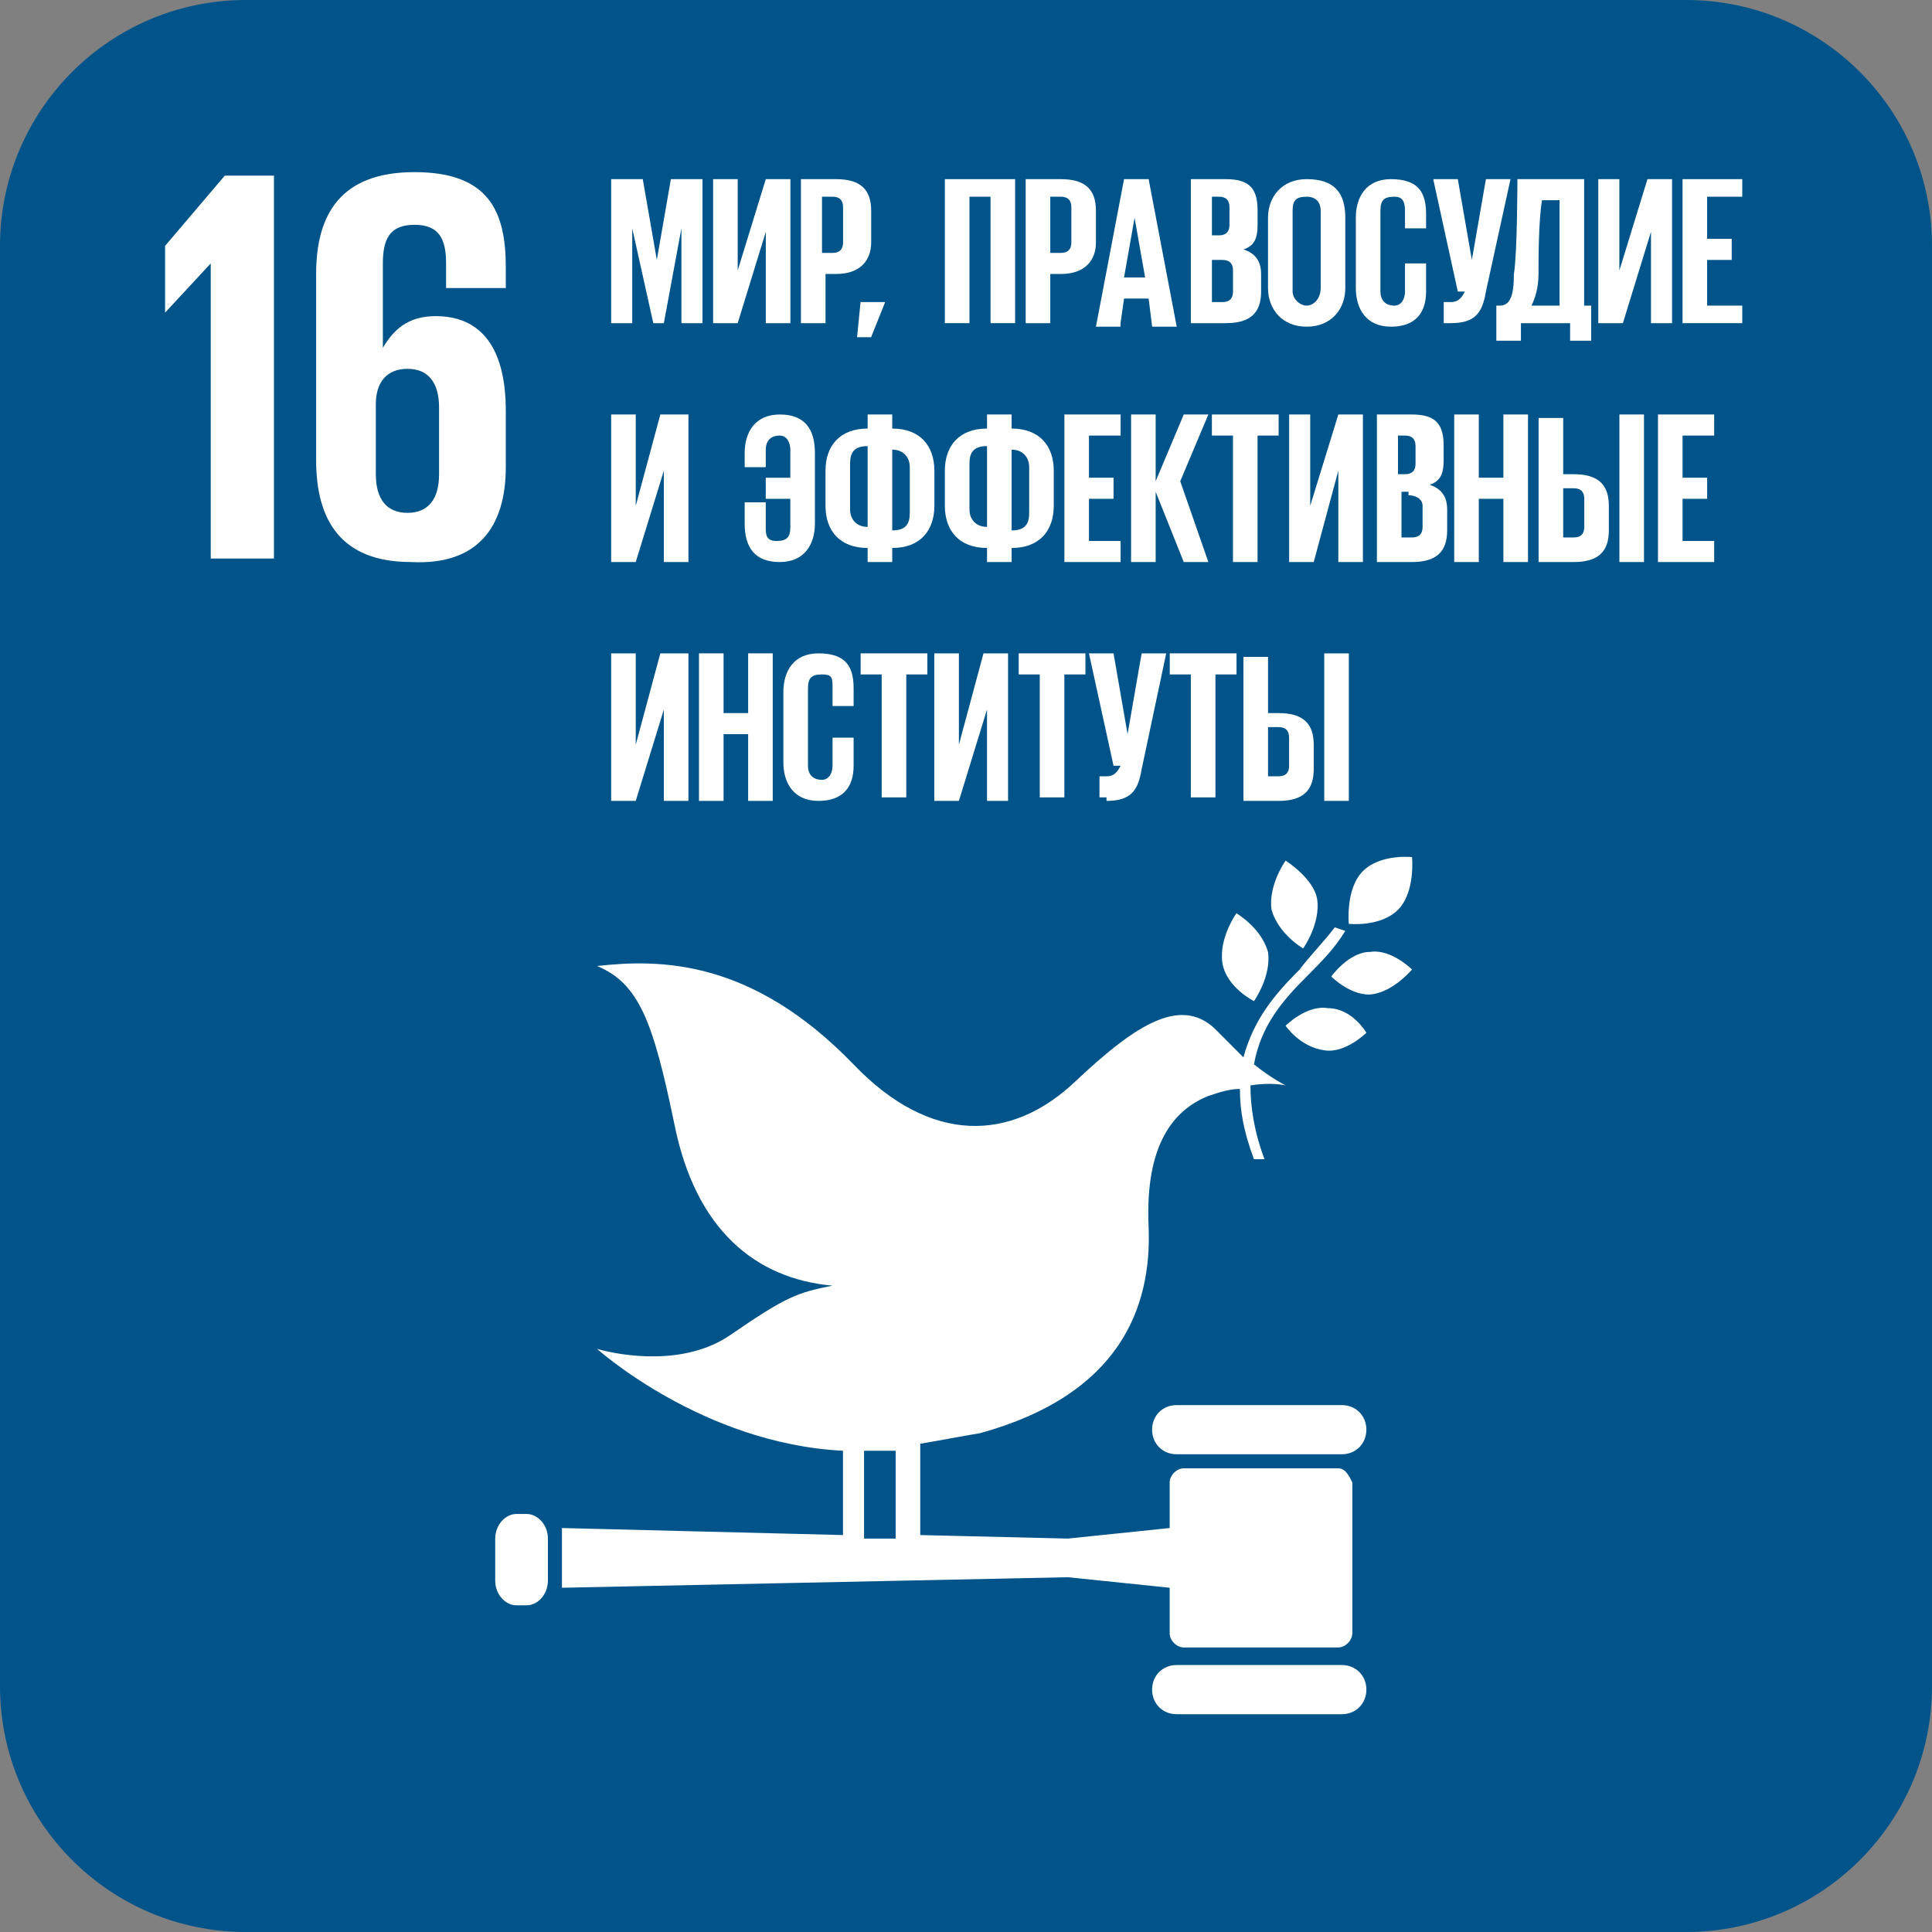
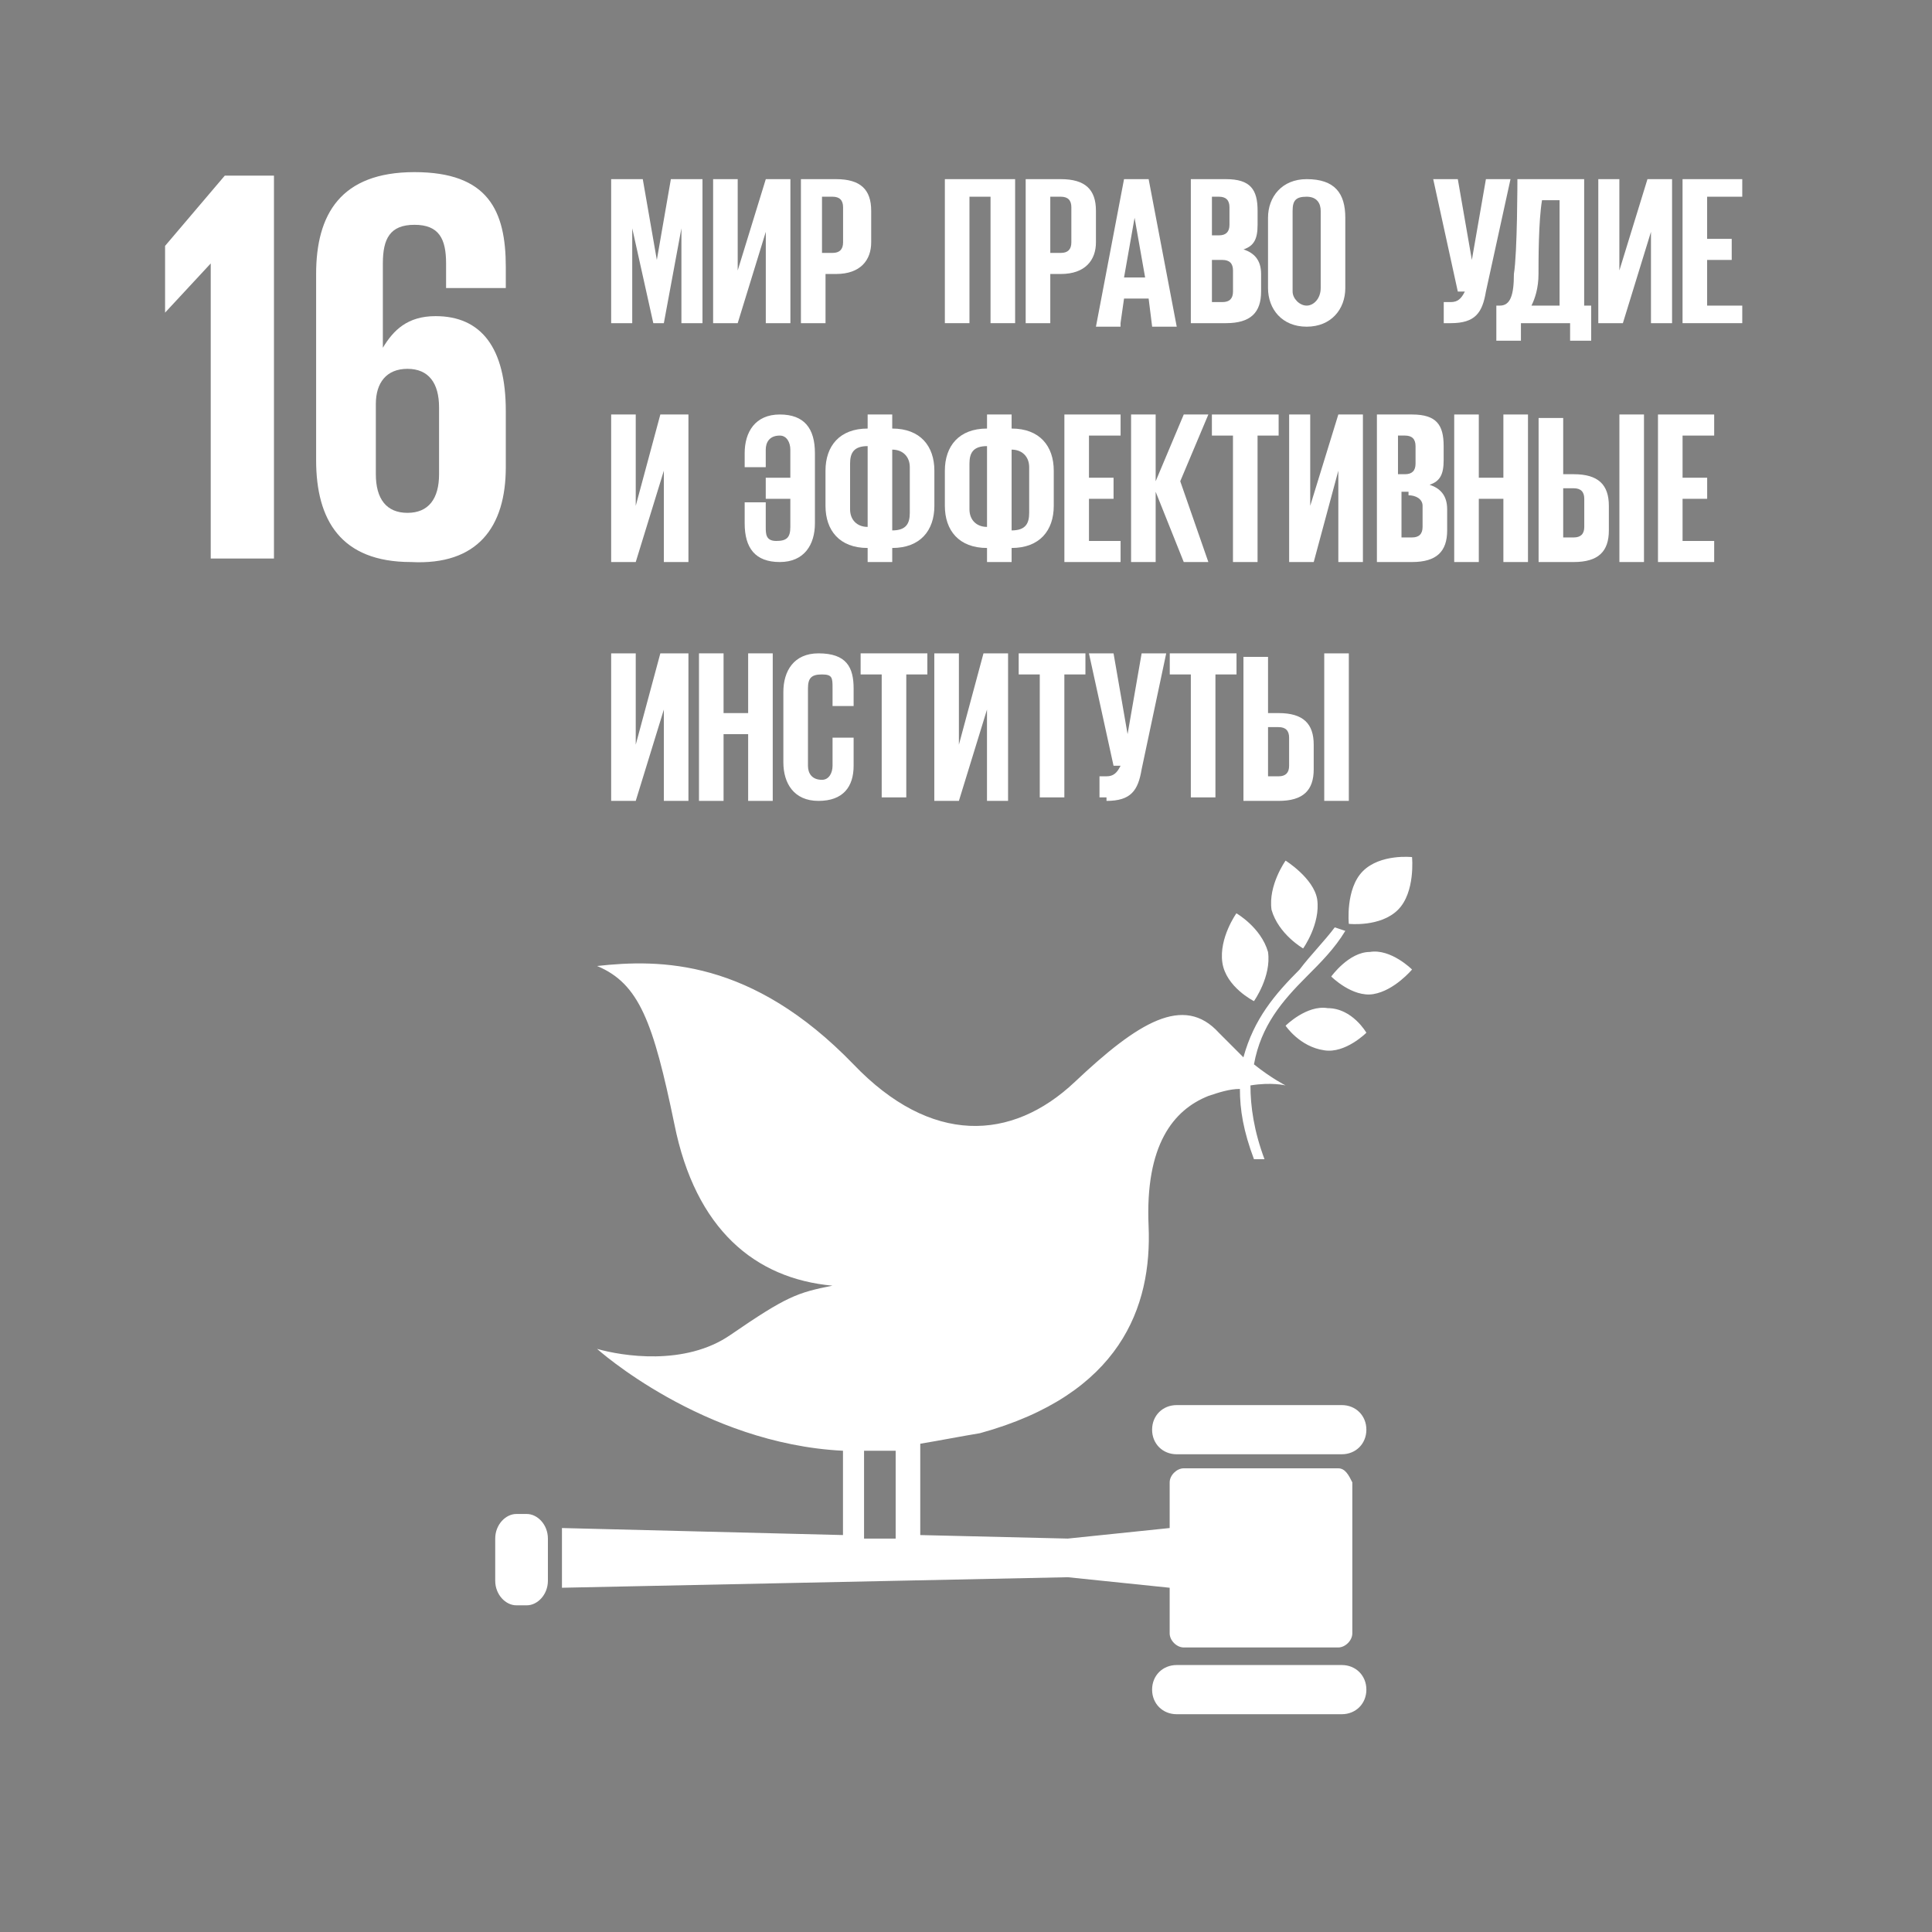
<svg xmlns="http://www.w3.org/2000/svg" width="120" height="120" viewBox="0 0 120 120" fill="none">
  <rect x="0" y="0" width="120" height="120" fill="#808080" stroke="none" />
  <g clip-path="url(#clip0_1360_1160)">
-     <path d="M104.727 0H15.273C6.838 0 0 6.838 0 15.273V104.727C0 113.162 6.838 120 15.273 120H104.727C113.162 120 120 113.162 120 104.727V15.273C120 6.838 113.162 0 104.727 0Z" fill="#00548A" />
    <path d="M77.886 62.182C77.886 62.182 78.977 60.654 78.759 59.127C78.322 57.6 76.795 56.727 76.795 56.727C76.795 56.727 75.704 58.255 75.922 59.782C76.141 61.309 77.886 62.182 77.886 62.182ZM82.686 60.654C82.686 60.654 83.995 61.964 85.304 61.745C86.613 61.527 87.704 60.218 87.704 60.218C87.704 60.218 86.395 58.909 85.086 59.127C83.777 59.127 82.686 60.654 82.686 60.654ZM84.65 54.109C83.559 55.2 83.777 57.382 83.777 57.382C83.777 57.382 85.74 57.6 86.831 56.509C87.922 55.418 87.704 53.236 87.704 53.236C87.704 53.236 85.74 53.018 84.65 54.109ZM82.25 65.236C83.559 65.454 84.868 64.145 84.868 64.145C84.868 64.145 83.995 62.618 82.468 62.618C81.159 62.4 79.85 63.709 79.85 63.709C79.85 63.709 80.722 65.018 82.25 65.236ZM83.341 87.273H73.086C72.213 87.273 71.559 87.927 71.559 88.8C71.559 89.673 72.213 90.327 73.086 90.327H83.341C84.213 90.327 84.868 89.673 84.868 88.8C84.868 87.927 84.213 87.273 83.341 87.273ZM83.341 103.418H73.086C72.213 103.418 71.559 104.073 71.559 104.945C71.559 105.818 72.213 106.473 73.086 106.473H83.341C84.213 106.473 84.868 105.818 84.868 104.945C84.868 104.073 84.213 103.418 83.341 103.418ZM83.122 91.2H73.522C73.086 91.2 72.65 91.636 72.65 92.073V94.909L66.322 95.564L57.159 95.345V89.673C58.468 89.454 59.559 89.236 60.868 89.018C69.595 86.618 71.559 81.164 71.341 76.145C71.122 71.127 72.868 68.945 75.05 68.073C75.704 67.855 76.359 67.636 77.013 67.636C77.013 68.945 77.231 70.254 77.886 72C78.104 72 78.322 72 78.54 72C77.886 70.254 77.668 68.727 77.668 67.418C78.977 67.2 79.85 67.418 79.85 67.418C79.85 67.418 78.977 66.982 77.886 66.109C78.322 63.709 79.631 62.182 81.159 60.654C82.031 59.782 82.904 58.909 83.559 57.818L82.904 57.6C82.25 58.473 81.377 59.345 80.722 60.218C79.195 61.745 77.886 63.273 77.231 65.673C76.795 65.236 76.359 64.8 75.704 64.145C73.522 61.745 70.686 63.491 66.759 67.2C62.831 70.909 57.813 71.127 53.013 66.109C46.686 59.564 41.013 59.564 37.086 60C39.704 61.091 40.577 63.491 41.886 69.818C43.195 76.364 46.904 79.418 51.704 79.855C49.522 80.291 48.868 80.509 45.377 82.909C42.541 84.873 38.613 84.218 37.086 83.782C37.086 83.782 43.631 89.673 52.359 90.109V95.345L34.904 94.909V98.618L66.322 97.964L72.65 98.618V101.455C72.65 101.891 73.086 102.327 73.522 102.327H83.122C83.559 102.327 83.995 101.891 83.995 101.455V92.073C83.777 91.636 83.559 91.2 83.122 91.2ZM53.668 90.109C54.322 90.109 54.977 90.109 55.631 90.109V95.564H53.668V90.109ZM34.031 98.182C34.031 99.055 33.377 99.709 32.722 99.709H32.068C31.413 99.709 30.759 99.055 30.759 98.182V95.564C30.759 94.691 31.413 94.036 32.068 94.036H32.722C33.377 94.036 34.031 94.691 34.031 95.564V98.182ZM79.85 53.455C79.85 53.455 78.759 54.982 78.977 56.509C79.413 58.036 80.941 58.909 80.941 58.909C80.941 58.909 82.031 57.382 81.813 55.855C81.595 54.545 79.85 53.455 79.85 53.455Z" fill="white" />
    <path d="M31.416 29.018V25.527C31.416 21.6 29.889 19.636 27.053 19.636C25.307 19.636 24.435 20.509 23.78 21.6V16.363C23.78 14.836 24.216 13.963 25.744 13.963C27.271 13.963 27.707 14.836 27.707 16.363V17.891H31.416V16.582C31.416 13.091 30.326 10.691 25.744 10.691C21.162 10.691 19.635 13.309 19.635 17.018V28.582C19.635 32.291 21.162 34.909 25.526 34.909C29.671 35.127 31.416 32.727 31.416 29.018ZM27.271 29.454C27.271 30.982 26.616 31.854 25.307 31.854C23.998 31.854 23.344 30.982 23.344 29.454V25.091C23.344 23.782 23.998 22.909 25.307 22.909C26.616 22.909 27.271 23.782 27.271 25.309V29.454ZM10.253 15.273V19.418L13.089 16.363V34.691H17.016V10.909H13.962L10.253 15.273Z" fill="white" />
    <path d="M42.324 20.072H43.633V11.127H41.669L40.797 16.145L39.924 11.127H37.96V20.072H39.269V14.181L40.578 20.072H41.233L42.324 14.181V20.072Z" fill="white" />
    <path d="M44.293 20.072H45.82L47.565 14.4V20.072H49.093V11.127H47.565L45.82 16.8V11.127H44.293V20.072Z" fill="white" />
    <path d="M51.711 12.218C52.147 12.218 52.365 12.436 52.365 12.872V15.054C52.365 15.491 52.147 15.709 51.711 15.709H51.056V12.218H51.711ZM49.747 20.072H51.275V17.018H51.929C53.456 17.018 54.111 16.145 54.111 15.054V13.091C54.111 11.781 53.456 11.127 51.929 11.127H49.747V20.072Z" fill="white" />
-     <path d="M54.978 18.763H53.451L53.233 20.945H54.106L54.978 18.763Z" fill="white" />
    <path d="M58.687 20.072H60.215V12.218H61.524V20.072H63.051V11.127H58.687V20.072Z" fill="white" />
    <path d="M65.889 12.218C66.326 12.218 66.544 12.436 66.544 12.872V15.054C66.544 15.491 66.326 15.709 65.889 15.709H65.235V12.218H65.889ZM63.707 20.072H65.235V17.018H65.889C67.416 17.018 68.071 16.145 68.071 15.054V13.091C68.071 11.781 67.416 11.127 65.889 11.127H63.707V20.072Z" fill="white" />
    <path d="M70.471 13.527L71.126 17.236H69.816L70.471 13.527ZM69.598 20.072L69.816 18.545H71.344L71.562 20.291H73.089L71.344 11.127H69.816L68.071 20.291H69.598V20.072Z" fill="white" />
    <path d="M75.275 12.218H75.711C76.147 12.218 76.365 12.436 76.365 12.872V13.963C76.365 14.4 76.147 14.618 75.711 14.618H75.275V12.218ZM75.929 16.145C76.365 16.145 76.584 16.363 76.584 16.8V18.109C76.584 18.545 76.365 18.763 75.929 18.763H75.275V16.145H75.929ZM73.747 20.072H76.147C77.674 20.072 78.329 19.418 78.329 18.109V17.018C78.329 16.145 77.893 15.709 77.238 15.491C77.893 15.272 78.111 14.836 78.111 13.963V13.091C78.111 11.781 77.674 11.127 76.147 11.127H73.965V20.072H73.747Z" fill="white" />
    <path d="M81.159 20.291C82.686 20.291 83.559 19.2 83.559 17.891V13.527C83.559 12 82.904 11.127 81.159 11.127C79.631 11.127 78.759 12.218 78.759 13.527V17.891C78.759 19.2 79.631 20.291 81.159 20.291ZM81.159 18.982C80.722 18.982 80.286 18.545 80.286 18.109V13.091C80.286 12.436 80.504 12.218 81.159 12.218C81.813 12.218 82.031 12.654 82.031 13.091V17.891C82.031 18.545 81.595 18.982 81.159 18.982Z" fill="white" />
-     <path d="M86.395 20.291C87.922 20.291 88.577 19.418 88.577 18.109V16.363H87.268V18.109C87.268 18.545 87.049 18.982 86.613 18.982C85.959 18.982 85.74 18.545 85.74 18.109V13.091C85.74 12.436 85.959 12.218 86.613 12.218C87.049 12.218 87.268 12.436 87.268 13.091V14.181H88.577V13.309C88.577 12 88.14 11.127 86.395 11.127C84.868 11.127 84.213 12.218 84.213 13.527V17.891C84.213 19.2 84.868 20.291 86.395 20.291Z" fill="white" />
    <path d="M90.111 20.072C91.638 20.072 92.074 19.418 92.293 18.109L93.82 11.127H92.293L91.42 16.145L90.547 11.127H89.02L90.547 18.109H90.984C90.765 18.545 90.547 18.763 90.111 18.763H89.674V20.072H90.111Z" fill="white" />
    <path d="M93.159 21.163H94.468V20.072H97.522V21.163H98.831V18.982H98.395V11.127H94.249C94.249 11.127 94.249 15.709 94.031 17.018C94.031 18.327 93.813 18.982 93.159 18.982H92.94V21.163H93.159ZM95.122 18.982C95.34 18.545 95.559 17.891 95.559 17.018C95.559 16.145 95.559 13.745 95.777 12.436H96.868V18.982H95.122Z" fill="white" />
    <path d="M99.273 20.072H100.8L102.545 14.4V20.072H103.855V11.127H102.327L100.582 16.8V11.127H99.273V20.072Z" fill="white" />
    <path d="M104.506 20.072H108.215V18.982H106.033V16.145H107.56V14.836H106.033V12.218H108.215V11.127H104.506V20.072Z" fill="white" />
    <path d="M37.96 34.909H39.487L41.233 29.236V34.909H42.76V25.745H41.015L39.487 31.418V25.745H37.96V34.909Z" fill="white" />
    <path d="M48.435 34.909C49.962 34.909 50.616 33.818 50.616 32.509V28.145C50.616 26.618 49.962 25.745 48.435 25.745C46.907 25.745 46.253 26.836 46.253 28.145V29.018H47.562V27.927C47.562 27.491 47.78 27.054 48.435 27.054C48.871 27.054 49.089 27.491 49.089 27.927V29.672H47.562V30.982H49.089V32.727C49.089 33.382 48.871 33.6 48.216 33.6C47.562 33.6 47.562 33.163 47.562 32.727V31.2H46.253V32.509C46.253 34.036 46.907 34.909 48.435 34.909Z" fill="white" />
    <path d="M53.891 32.727C53.236 32.727 52.8 32.291 52.8 31.636V28.8C52.8 28.145 53.018 27.709 53.891 27.709V32.727ZM55.418 27.927C56.073 27.927 56.509 28.363 56.509 29.018V31.854C56.509 32.509 56.291 32.945 55.418 32.945V27.927ZM53.891 34.909H55.418V34.036C57.164 34.036 58.036 32.945 58.036 31.418V29.236C58.036 27.709 57.164 26.618 55.418 26.618V25.745H53.891V26.618C52.145 26.618 51.273 27.709 51.273 29.236V31.418C51.273 32.945 52.145 34.036 53.891 34.036V34.909Z" fill="white" />
    <path d="M61.306 32.727C60.651 32.727 60.215 32.291 60.215 31.636V28.8C60.215 28.145 60.433 27.709 61.306 27.709V32.727ZM62.833 27.927C63.487 27.927 63.924 28.363 63.924 29.018V31.854C63.924 32.509 63.706 32.945 62.833 32.945V27.927ZM61.306 34.909H62.833V34.036C64.578 34.036 65.451 32.945 65.451 31.418V29.236C65.451 27.709 64.578 26.618 62.833 26.618V25.745H61.306V26.618C59.56 26.618 58.687 27.709 58.687 29.236V31.418C58.687 32.945 59.56 34.036 61.306 34.036V34.909Z" fill="white" />
    <path d="M66.111 34.909H69.602V33.6H67.638V30.982H69.165V29.672H67.638V27.054H69.602V25.745H66.111V34.909Z" fill="white" />
    <path d="M73.525 34.909H75.053L73.307 29.891L75.053 25.745H73.525L71.78 29.891V25.745H70.253V34.909H71.78V30.545L73.525 34.909Z" fill="white" />
    <path d="M75.273 27.054H76.582V34.909H78.109V27.054H79.418V25.745H75.273V27.054Z" fill="white" />
    <path d="M80.071 34.909H81.598L83.126 29.236V34.909H84.653V25.745H83.126L81.38 31.418V25.745H80.071V34.909Z" fill="white" />
    <path d="M86.831 27.054H87.268C87.704 27.054 87.922 27.272 87.922 27.709V28.8C87.922 29.236 87.704 29.454 87.268 29.454H86.831V27.054ZM87.486 30.763C87.922 30.763 88.359 30.982 88.359 31.418V32.727C88.359 33.163 88.14 33.382 87.704 33.382H87.049V30.545H87.486V30.763ZM85.304 34.909H87.704C89.231 34.909 89.886 34.254 89.886 32.945V31.636C89.886 30.763 89.45 30.327 88.795 30.109C89.45 29.891 89.668 29.454 89.668 28.581V27.709C89.668 26.4 89.231 25.745 87.704 25.745H85.522V34.909H85.304Z" fill="white" />
    <path d="M93.378 34.909H94.906V25.745H93.378V29.672H91.851V25.745H90.324V34.909H91.851V30.982H93.378V34.909Z" fill="white" />
    <path d="M100.584 34.909H102.111V25.745H100.584V34.909ZM97.093 33.6V30.327H97.747C98.184 30.327 98.402 30.545 98.402 30.982V32.727C98.402 33.163 98.184 33.382 97.747 33.382H97.093V33.6ZM95.565 34.909H97.747C99.275 34.909 99.929 34.254 99.929 32.945V31.418C99.929 30.109 99.275 29.454 97.747 29.454H97.093V25.963H95.565V34.909Z" fill="white" />
    <path d="M102.98 34.909H106.471V33.6H104.507V30.982H106.035V29.672H104.507V27.054H106.471V25.745H102.98V34.909Z" fill="white" />
    <path d="M37.96 49.745H39.487L41.233 44.072V49.745H42.76V40.581H41.015L39.487 46.254V40.581H37.96V49.745Z" fill="white" />
    <path d="M46.469 49.745H47.996V40.581H46.469V44.291H44.942V40.581H43.415V49.745H44.942V45.6H46.469V49.745Z" fill="white" />
    <path d="M50.838 49.745C52.365 49.745 53.02 48.873 53.02 47.563V45.818H51.711V47.563C51.711 48 51.493 48.436 51.056 48.436C50.402 48.436 50.184 48 50.184 47.563V42.763C50.184 42.109 50.402 41.891 51.056 41.891C51.711 41.891 51.711 42.109 51.711 42.763V43.854H53.02V42.763C53.02 41.454 52.584 40.581 50.838 40.581C49.311 40.581 48.656 41.672 48.656 42.981V47.345C48.656 48.654 49.311 49.745 50.838 49.745Z" fill="white" />
    <path d="M53.455 41.891H54.764V49.527H56.291V41.891H57.6V40.581H53.455V41.891Z" fill="white" />
    <path d="M58.031 49.745H59.559L61.304 44.072V49.745H62.613V40.581H61.086L59.559 46.254V40.581H58.031V49.745Z" fill="white" />
    <path d="M63.273 41.891H64.582V49.527H66.109V41.891H67.418V40.581H63.273V41.891Z" fill="white" />
    <path d="M68.727 49.745C70.254 49.745 70.691 49.091 70.909 47.782L72.436 40.581H70.909L70.036 45.6L69.164 40.581H67.636L69.164 47.563H69.6C69.382 48 69.164 48.218 68.727 48.218H68.291V49.527H68.727V49.745Z" fill="white" />
    <path d="M72.656 41.891H73.965V49.527H75.493V41.891H76.802V40.581H72.656V41.891Z" fill="white" />
    <path d="M82.251 49.745H83.778V40.581H82.251V49.745ZM78.76 48.436V45.163H79.415C79.851 45.163 80.069 45.382 80.069 45.818V47.563C80.069 48 79.851 48.218 79.415 48.218H78.76V48.436ZM77.233 49.745H79.415C80.942 49.745 81.597 49.091 81.597 47.782V46.254C81.597 44.945 80.942 44.291 79.415 44.291H78.76V40.8H77.233V49.745Z" fill="white" />
  </g>
  <defs>
    <clipPath id="clip0_1360_1160">
      <rect width="120" height="120" fill="white" />
    </clipPath>
  </defs>
</svg>